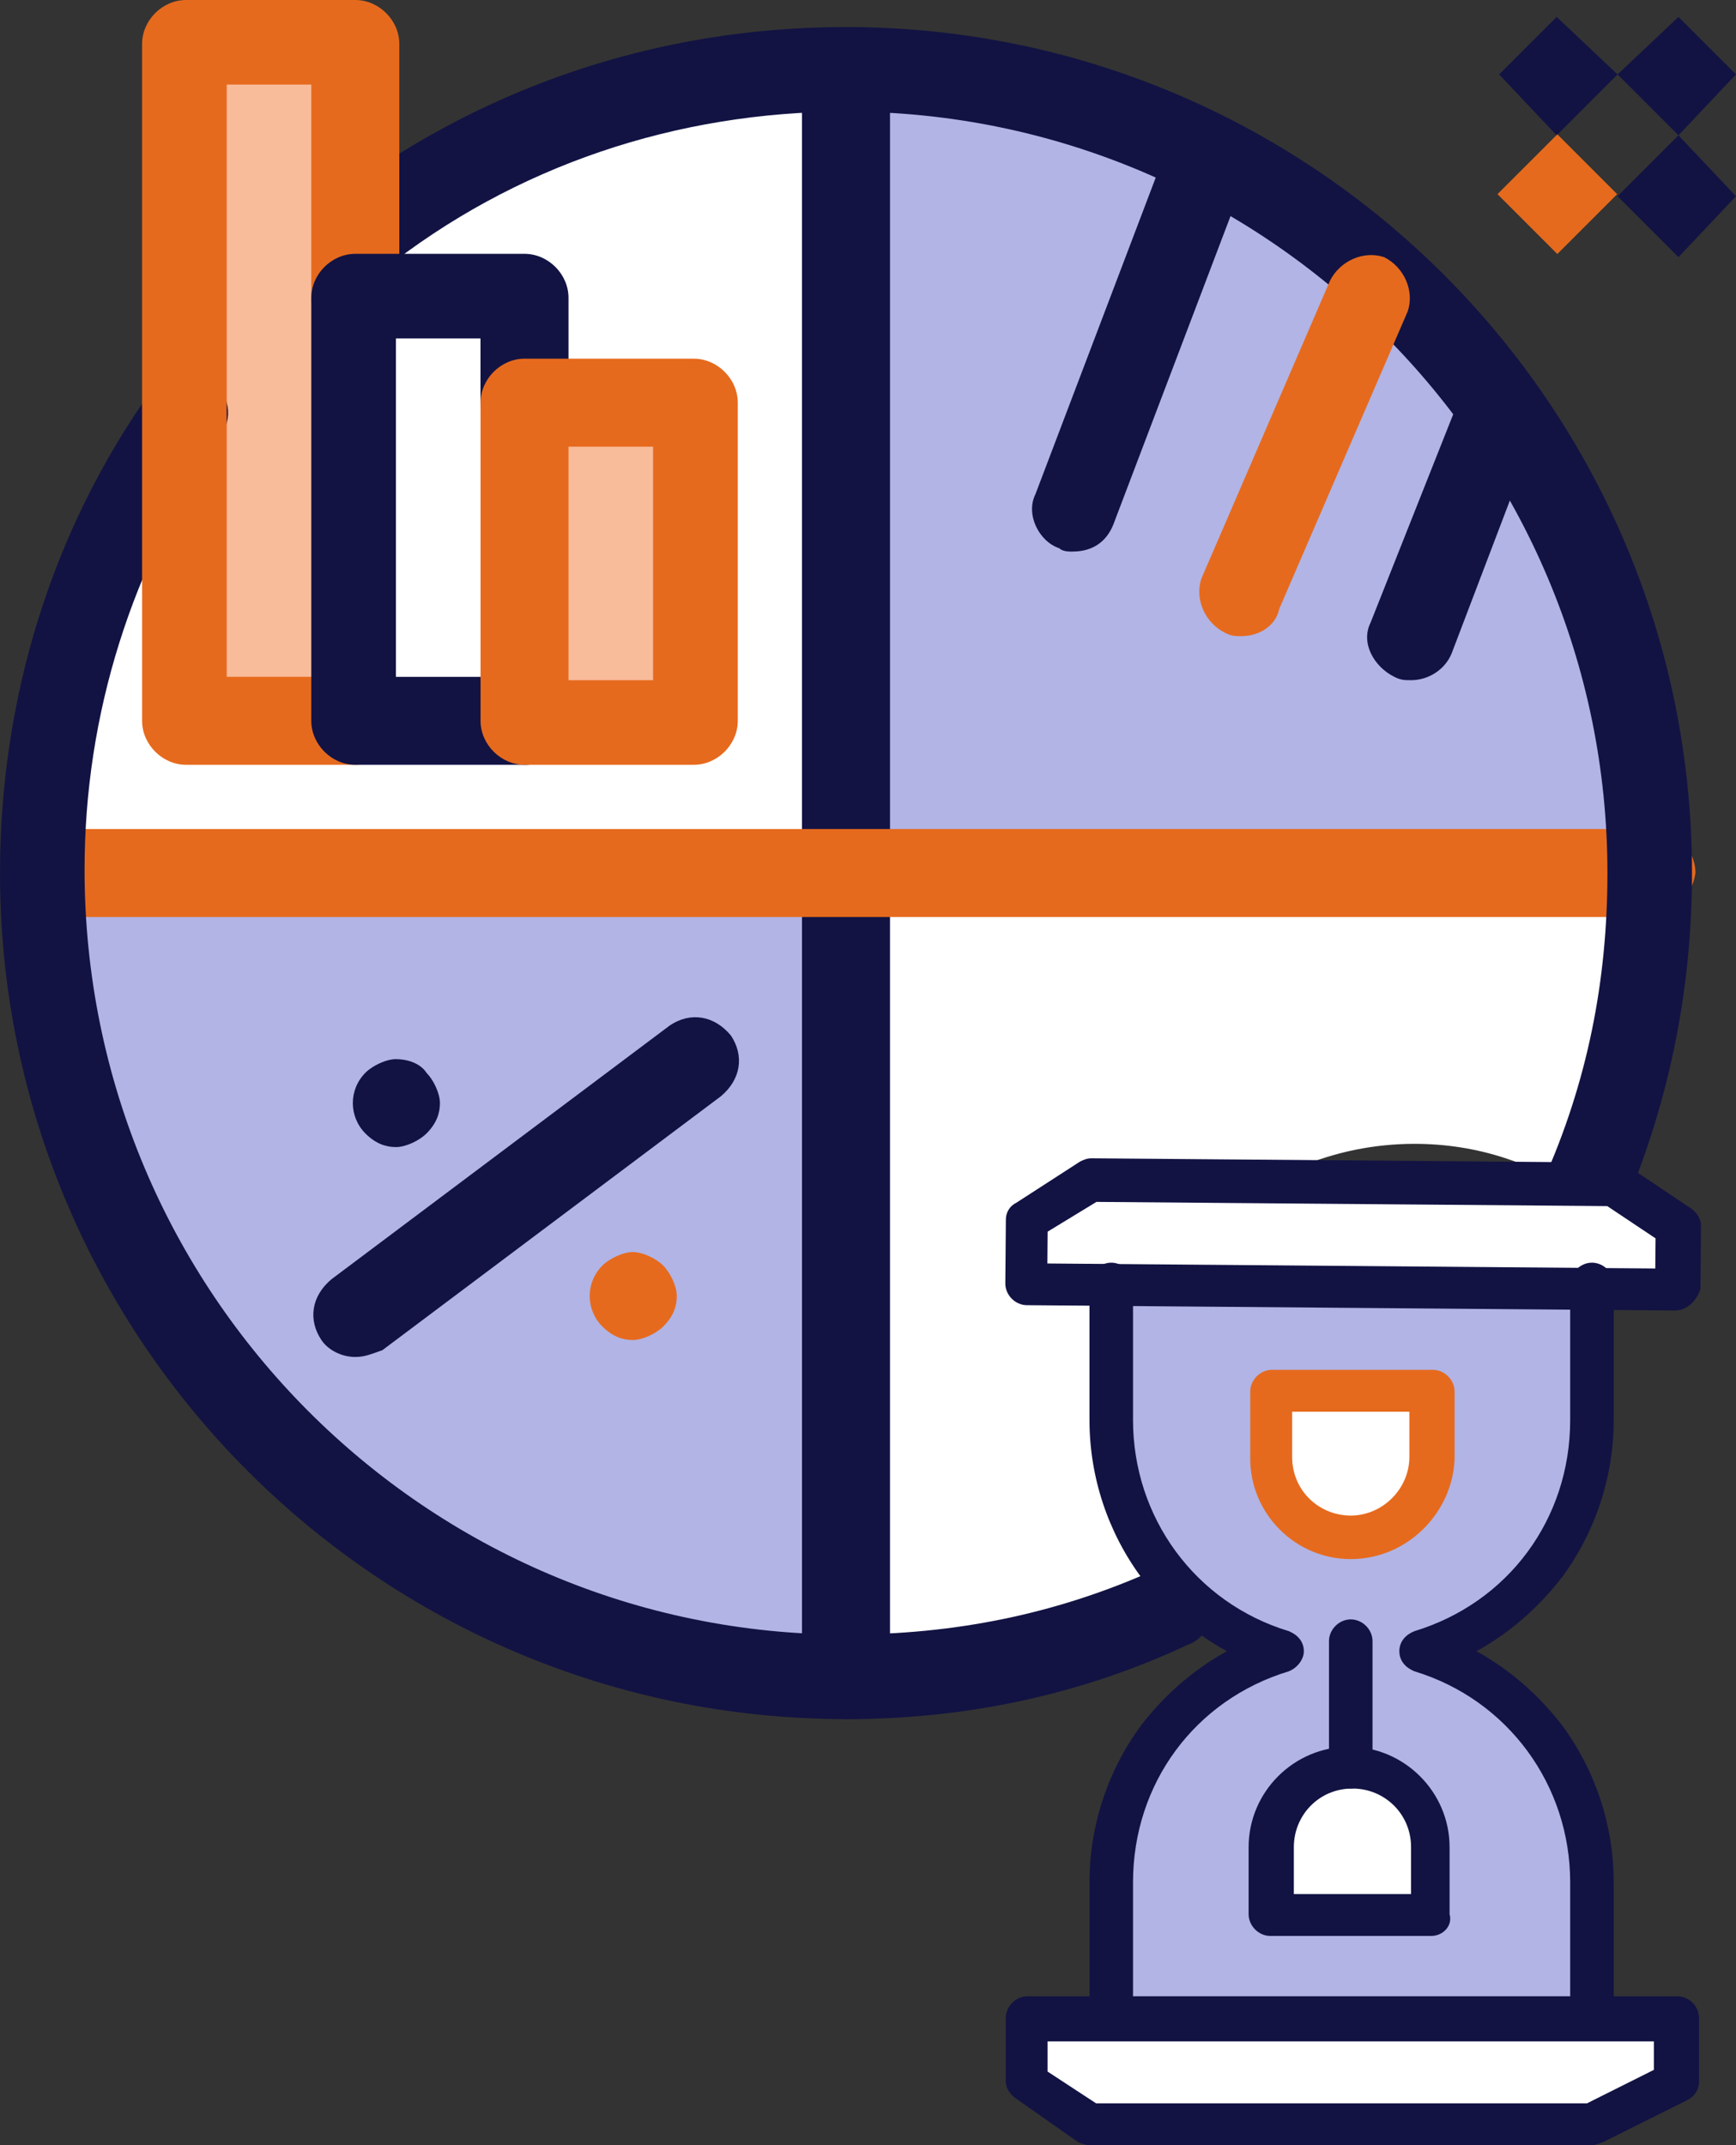
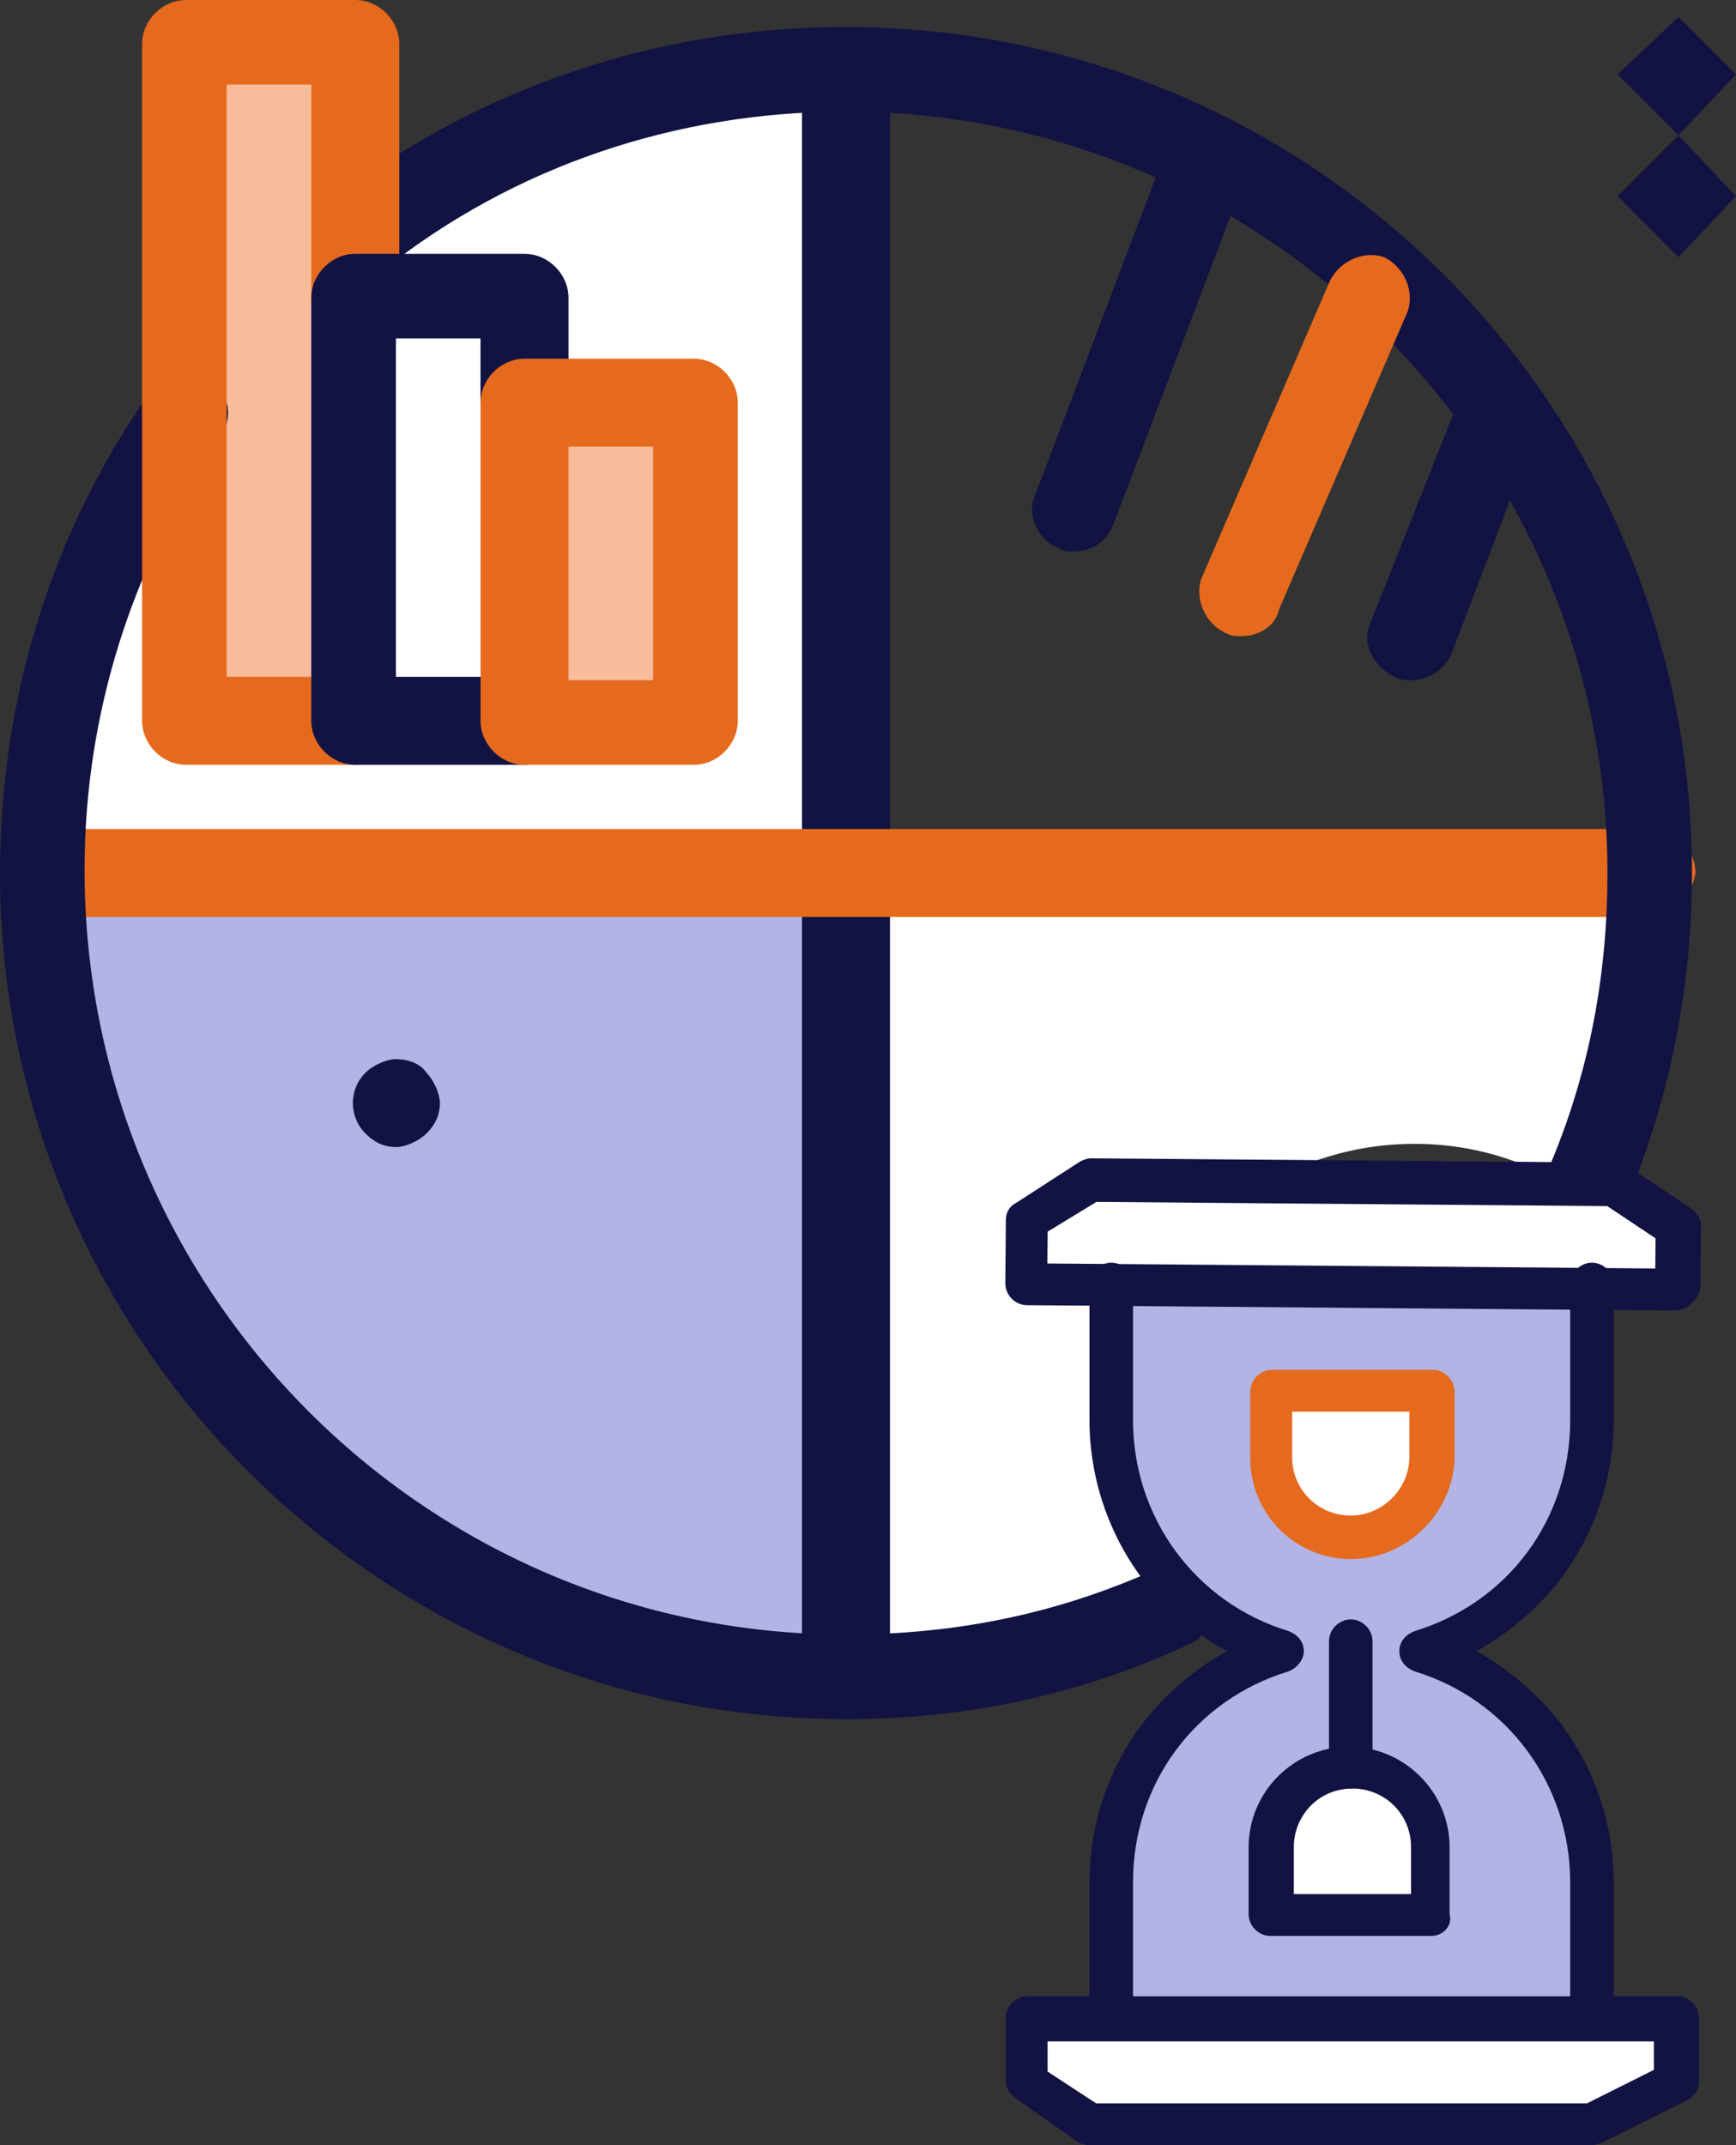
<svg xmlns="http://www.w3.org/2000/svg" id="Layer_2" data-name="Layer 2" viewBox="0 0 256.81 317.35">
  <rect x="0" y="0" width="256.81" height="317.35" fill="#333333" stroke="none" />
  <defs>
    <style>      .cls-1 {        fill: #121343;      }      .cls-1, .cls-2, .cls-3, .cls-4, .cls-5 {        stroke-width: 0px;      }      .cls-2 {        fill: #f9bc9b;      }      .cls-3 {        fill: #b1b4e5;      }      .cls-4 {        fill: #e66a1d;      }      .cls-5 {        fill: #fff;      }    </style>
  </defs>
  <g id="Layer_1-2" data-name="Layer 1">
    <g>
      <g id="_299_Business_investment_money_graph" data-name="299, Business, investment, money, graph">
        <path class="cls-3" d="M6.51,129.16c0,65.58,53.06,119.14,119.14,119.14v-119.14H6.51Z" />
-         <path class="cls-3" d="M244.3,129.16h-119.14V10.51c65.58,0,119.14,53.06,119.14,118.64Z" />
        <path class="cls-5" d="M125.15,129.16h119.14c0,17.02-3.5,33.04-10.01,48.06-7.01-5.01-15.52-8.01-25.03-8.01-24.03,0-44.05,19.52-44.05,44.05,0,9.51,3,18.02,8.01,25.03-14.52,6.51-31.04,10.01-48.06,10.01v-119.14Z" />
        <path class="cls-5" d="M125.15,10.51v119.14H6.51c0-25.03,8.01-48.56,21.52-68.08v45.05h75.09v-47.06h-25.03v-15.52h-25.03v-9.01c19.52-15.52,44.55-24.53,72.09-24.53Z" />
        <polygon class="cls-5" points="77.59 59.57 77.59 106.63 52.56 106.63 52.56 44.05 77.59 44.05 77.59 59.57" />
        <polygon class="cls-1" points="256.81 11.01 248.3 20.02 239.29 11.01 248.3 2.5 256.81 11.01" />
        <polygon class="cls-1" points="256.81 29.03 248.3 38.04 239.29 29.03 248.3 20.02 256.81 29.03" />
-         <polygon class="cls-1" points="239.29 11.01 230.28 20.02 221.77 11.01 230.28 2.5 239.29 11.01" />
-         <rect class="cls-4" x="224.11" y="22.46" width="12.52" height="12.52" transform="translate(47.15 171.28) rotate(-44.99)" />
        <rect class="cls-2" x="77.59" y="59.57" width="25.03" height="47.06" />
-         <path class="cls-4" d="M98.12,187.23c1,1,2,3,2,4.5s-.5,3-2,4.5c-1,1-3,2-4.5,2s-3-.5-4.51-2c-2.5-2.5-2.5-6.51,0-9.01,1-1,3-2,4.51-2s3.5,1,4.5,2Z" />
        <path class="cls-1" d="M63.08,158.69c1,1,2,3,2,4.5s-.5,3-2,4.5c-1,1-3,2-4.5,2s-3-.5-4.51-2c-2.5-2.5-2.5-6.51,0-9.01,1-1,3.01-2,4.51-2s3.5.5,4.5,2Z" />
        <polygon class="cls-2" points="52.56 44.05 52.56 106.63 27.53 106.63 27.53 61.07 27.53 6.51 52.56 6.51 52.56 35.04 52.56 44.05" />
        <path class="cls-1" d="M125.15,254.31c-3.5,0-6.51-3-6.51-6.51V10.51c0-3.51,3-6.51,6.51-6.51s6.51,3,6.51,6.51v237.79c0,3.01-3,6.01-6.51,6.01Z" />
        <path class="cls-4" d="M244.3,135.66H6.51c-3.51,0-6.51-3-6.51-6.51s3-6.51,6.51-6.51h237.79c3.51,0,6.51,3,6.51,6.51-.5,3.51-3.51,6.51-6.51,6.51Z" />
        <path class="cls-1" d="M125.15,254.31C56.07,254.31,0,198.24,0,129.16c0-25.53,7.51-50.56,22.53-71.59,2-3,6.01-3.5,8.51-1.5,3,2,3.51,6.01,1.5,8.51-13.02,19.02-20.03,41.05-20.03,64.08,0,62.58,50.56,113.14,112.64,113.14,16.02,0,31.04-3,45.56-9.51,3-1.5,7.01,0,8.01,3.01,1.5,3,0,7.01-3,8.01-16.02,7.51-33.04,11.01-50.56,11.01Z" />
        <path class="cls-1" d="M233.78,183.22c-1,0-1.5,0-2.5-.5-3-1.5-4.51-5-3-8.01,6.51-14.52,9.51-29.54,9.51-45.56,0-62.08-50.56-112.64-112.64-112.64-25.03,0-49.06,8.01-68.58,23.53-2.5,2-6.51,1.5-9.01-1-2-2.5-1.5-6.51,1-9.01C70.59,13.01,97.12,4,125.15,4c69.08,0,125.15,56.07,125.15,125.15,0,17.52-3.5,34.54-10.51,50.56-1,2-3.51,3.51-6.01,3.51Z" />
        <path class="cls-4" d="M52.56,113.14h-25.03c-3.5,0-6.51-3-6.51-6.51V6.51c0-3.51,3-6.51,6.51-6.51h25.03c3.5,0,6.51,3,6.51,6.51v37.55c0,3.5-3.01,6.51-6.51,6.51s-6.51-3-6.51-6.51V12.51h-12.51v87.61h19.02c3.5,0,6.51,3,6.51,6.51s-3.01,6.51-6.51,6.51Z" />
        <path class="cls-1" d="M77.59,113.14h-25.03c-3.5,0-6.51-3-6.51-6.51v-62.57c0-3.5,3-6.51,6.51-6.51h25.03c3.51,0,6.51,3,6.51,6.51v15.52c0,3.5-3,6.51-6.51,6.51s-6.51-3-6.51-6.51v-9.51h-12.51v50.06h19.02c3.51,0,6.51,3,6.51,6.51s-3,6.51-6.51,6.51Z" />
        <path class="cls-4" d="M102.63,113.14h-25.03c-3.5,0-6.51-3-6.51-6.51v-47.06c0-3.5,3-6.51,6.51-6.51h25.03c3.5,0,6.51,3,6.51,6.51v47.06c0,3.51-3,6.51-6.51,6.51ZM84.1,100.62h12.51v-34.54h-12.51v34.54Z" />
-         <path class="cls-1" d="M52.56,200.74c-2,0-4-1-5.01-2.5-2-3-1.5-6.51,1.5-9.01l50.06-37.55c3-2,6.51-1.5,9.01,1.5,2,3,1.5,6.51-1.5,9.01l-50.06,37.55c-1.5.5-2.5,1-4.01,1Z" />
        <path class="cls-1" d="M158.69,81.6c-.5,0-1.5,0-2-.5-3-1-5.01-5.01-3.51-8.01l19.02-50.06c1-3,5-5.01,8.01-3.51,3,1,5.01,5.01,3.51,8.01l-19.02,50.06c-1,2.5-3,4-6.01,4Z" />
        <path class="cls-4" d="M183.72,94.11c-1,0-1.5,0-2.5-.5-3-1.5-4.5-5.01-3.5-8.01l19.02-44.05c1.5-3,5.01-4.51,8.01-3.51,3,1.5,4.5,5.01,3.5,8.01l-19.02,44.05c-.5,2.5-3,4-5.51,4Z" />
        <path class="cls-1" d="M208.75,100.62c-1,0-1.5,0-2.5-.5-3-1.5-5-5.01-3.5-8.01l12.51-31.54c1.5-3,5.01-5.01,8.01-3.5,3,1.5,5.01,5,3.5,8.01l-12.01,31.54c-1,2.5-3.51,4-6.01,4Z" />
      </g>
      <polygon class="cls-5" points="247.88 181.09 247.88 190.26 235.5 190.26 164.39 190.26 152 190.26 152 181.09 161.17 174.9 238.72 174.9 247.88 181.09" />
      <polygon class="cls-5" points="247.88 298.77 247.88 307.94 235.5 314.13 161.17 314.13 152 307.94 152 298.77 164.39 298.77 235.5 298.77 247.88 298.77" />
      <path class="cls-3" d="M235.5,210.32v-20.07h-71.11v20.07c0,16.1,10.65,29.73,25.27,34.19-14.62,4.46-25.27,18.09-25.27,34.19v20.07h71.36v-20.07c0-16.1-10.65-29.73-25.27-34.19,14.37-4.46,25.02-18.09,25.02-34.19Z" />
      <path class="cls-5" d="M211.71,273.25v9.91h-23.78v-9.91c0-6.44,5.2-11.89,11.89-11.89,6.69.25,11.89,5.45,11.89,11.89Z" />
      <path class="cls-5" d="M211.71,205.86v9.91c0,6.44-5.2,11.89-11.89,11.89s-11.89-5.2-11.89-11.89v-9.91h23.78Z" />
      <path class="cls-4" d="M199.82,230.64c-8.18,0-14.87-6.69-14.87-14.87v-9.91c0-1.73,1.49-3.22,3.22-3.22h23.79c1.73,0,3.22,1.49,3.22,3.22v9.91c-.25,7.93-6.94,14.87-15.36,14.87ZM191.15,208.84v6.69c0,4.96,3.96,8.67,8.67,8.67s8.67-3.96,8.67-8.67v-6.69h-17.34Z" />
      <path class="cls-1" d="M211.71,286.39h-23.78c-1.73,0-3.22-1.49-3.22-3.22v-9.91c0-8.18,6.69-14.86,14.86-14.86s14.87,6.69,14.87,14.86v9.91c.49,1.73-.99,3.22-2.73,3.22ZM191.15,280.19h17.59v-6.94c0-4.95-3.96-8.67-8.67-8.67-4.96,0-8.67,3.96-8.67,8.67v6.94h-.25Z" />
      <path class="cls-1" d="M164.39,301.75c-1.74,0-3.22-1.49-3.22-3.22v-20.07c0-8.42,2.73-16.6,7.68-23.29,3.47-4.46,7.68-8.17,12.64-10.9-4.96-2.72-9.17-6.44-12.64-10.9-4.95-6.69-7.68-14.87-7.68-23.29v-20.07c0-1.73,1.49-3.22,3.22-3.22s3.22,1.49,3.22,3.22v20.07c0,14.37,9.17,27.01,23.04,31.22,1.24.5,2.23,1.49,2.23,2.97,0,1.24-.99,2.48-2.23,2.97-13.88,4.21-23.04,16.6-23.04,31.22v20.07c-.25,1.74-1.73,3.22-3.22,3.22Z" />
      <path class="cls-1" d="M235.5,301.75c-1.73,0-3.22-1.49-3.22-3.22v-20.07c0-14.37-9.17-27-23.04-31.22-1.24-.5-2.23-1.49-2.23-2.97s.99-2.48,2.23-2.97c13.87-4.21,23.04-16.6,23.04-31.22v-20.07c0-1.73,1.49-3.22,3.22-3.22s3.22,1.49,3.22,3.22v20.07c0,8.42-2.73,16.6-7.68,23.29-3.47,4.46-7.68,8.18-12.63,10.9,4.96,2.73,9.17,6.44,12.63,10.9,4.96,6.69,7.68,14.87,7.68,23.29v20.07c0,1.74-1.49,3.22-3.22,3.22Z" />
      <path class="cls-1" d="M247.79,193.87l-95.88-.79c-1.74-.01-3.21-1.51-3.19-3.25l.08-9.41c0-.99.51-1.98,1.51-2.47l9.47-6.12c.5-.24,1-.49,1.74-.48l77.55.64c.49,0,1.24.26,1.73.51l9.37,6.27c.74.5,1.47,1.5,1.46,2.49l-.08,9.41c-.51,1.73-2.01,3.2-3.74,3.19ZM154.94,186.91l89.93.74.04-4.46-7.15-4.77-75.56-.62-7.22,4.4-.04,4.71Z" />
      <path class="cls-1" d="M235.5,317.35h-74.33c-.5,0-1.24-.25-1.73-.49l-9.17-6.44c-.74-.5-1.49-1.49-1.49-2.48v-9.41c0-1.73,1.49-3.22,3.22-3.22h96.13c1.73,0,3.22,1.49,3.22,3.22v9.41c0,1.24-.74,2.23-1.74,2.73l-12.39,6.19c-.74.25-1.24.49-1.74.49ZM162.16,311.16h72.59l9.91-4.96v-4.21h-89.69v4.46l7.19,4.71Z" />
      <path class="cls-1" d="M199.82,264.58c-1.74,0-3.22-1.49-3.22-3.22v-18.58c0-1.73,1.49-3.22,3.22-3.22s3.22,1.49,3.22,3.22v18.58c0,1.73-1.49,3.22-3.22,3.22Z" />
    </g>
  </g>
</svg>